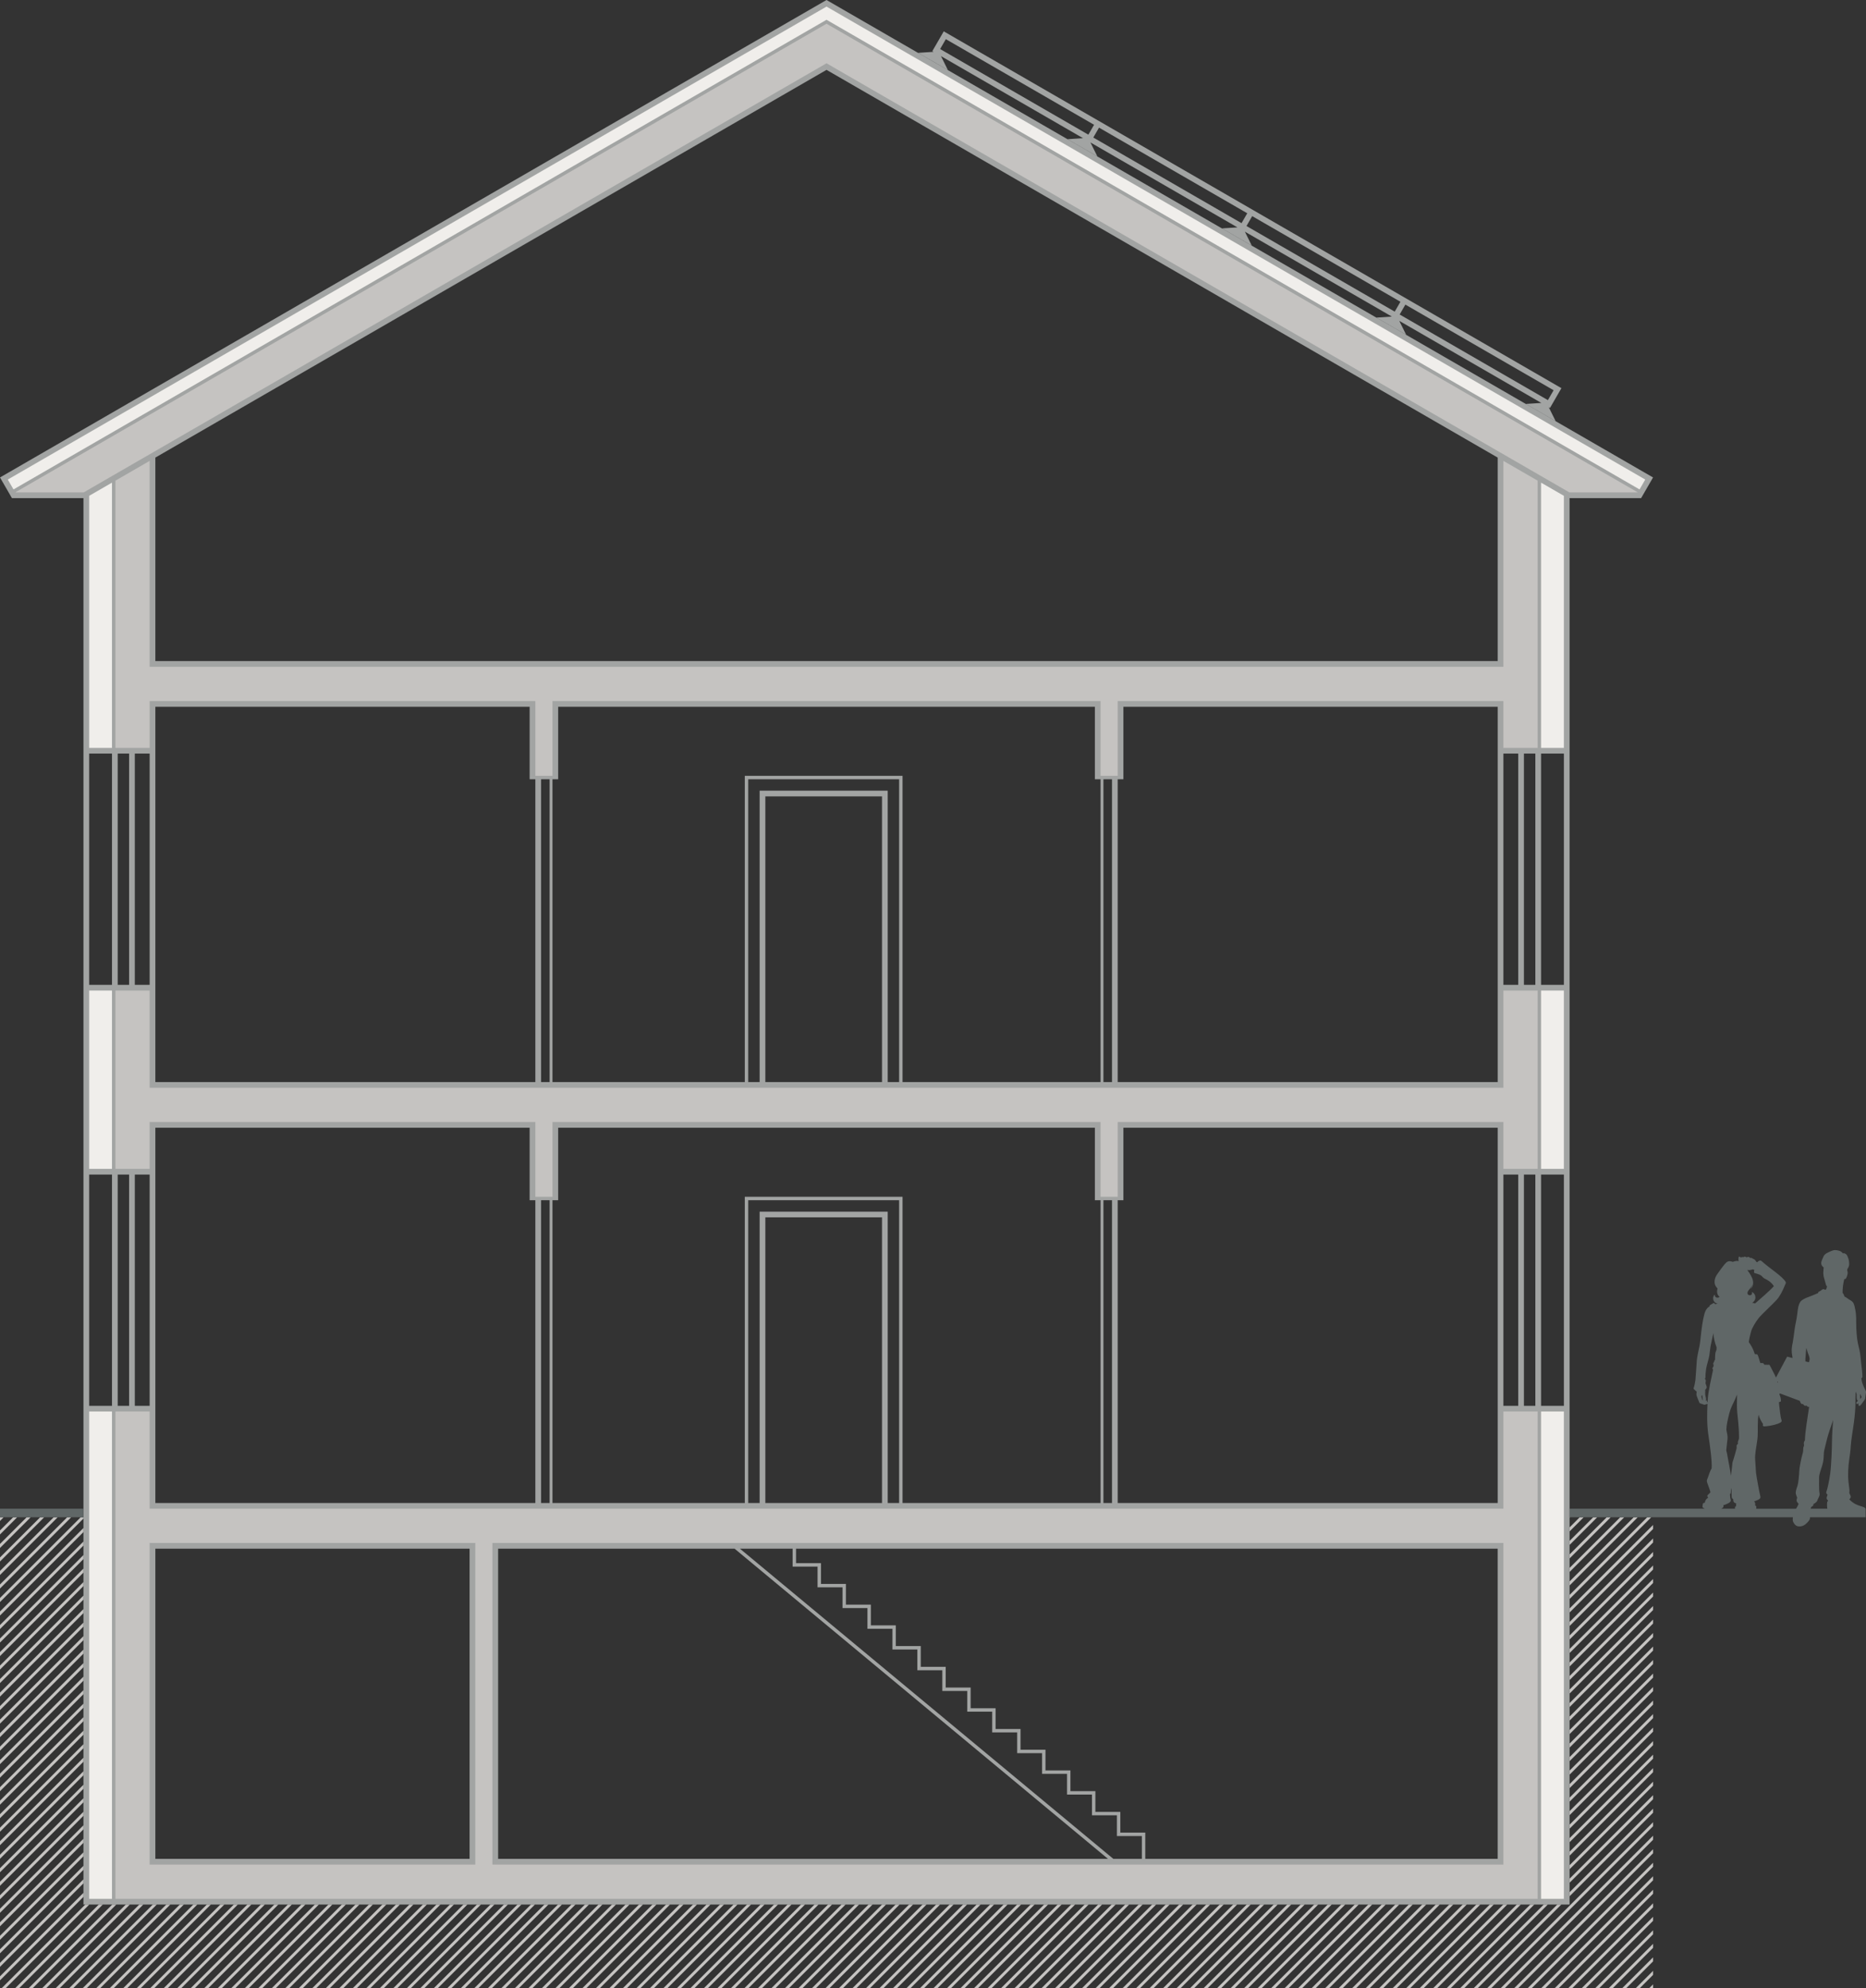
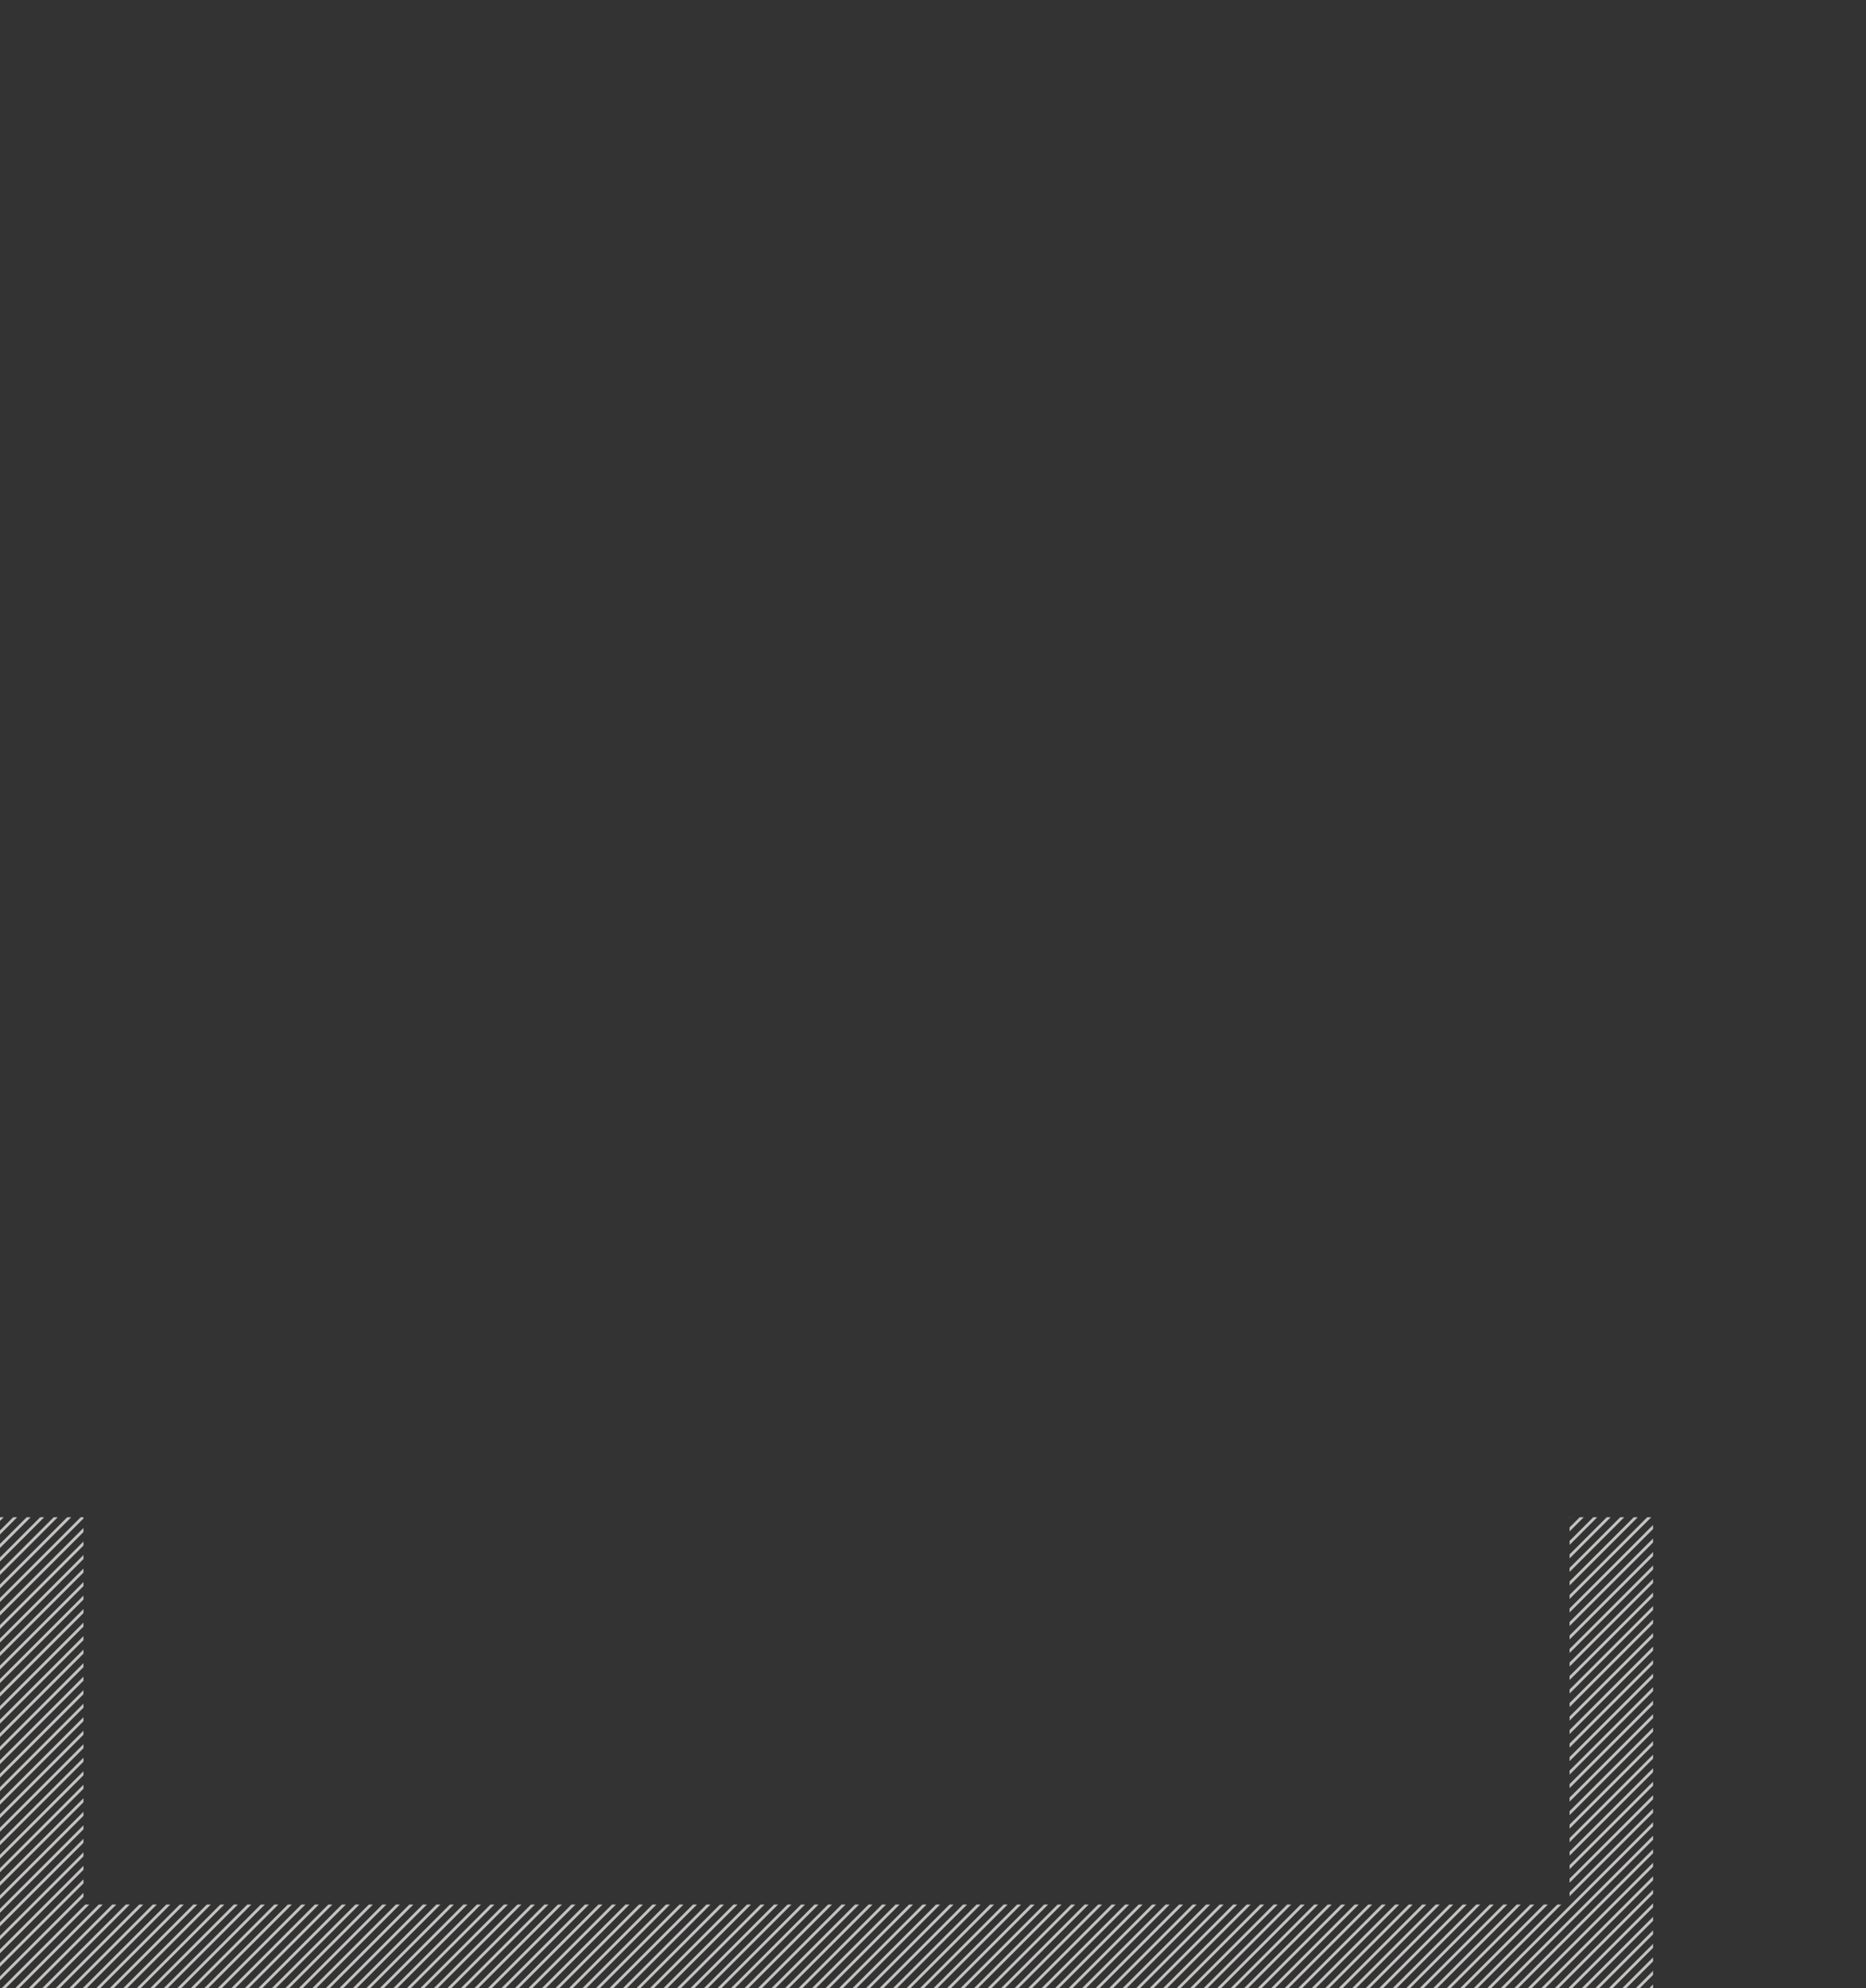
<svg xmlns="http://www.w3.org/2000/svg" version="1.1" id="Ebene_1" width="463.526" height="493.575" viewBox="0 0 463.526 493.575" overflow="visible" enable-background="new 0 0 463.526 493.575" xml:space="preserve">
  <rect x="0" y="0" width="463.526" height="493.575" fill="#333333" stroke="none" />
  <g>
-     <path fill-rule="evenodd" clip-rule="evenodd" fill="transparent" d="M0,0c154.509,0,309.018,0,463.526,0v493.575   c-154.509,0-309.018,0-463.526,0V0L0,0z" />
    <path fill-rule="evenodd" clip-rule="evenodd" fill="#C5C3C1" d="M410.628,492.661l-0.914,0.914h0.914V492.661L410.628,492.661z    M410.628,489.306l-4.27,4.27h1.003l3.267-3.268V489.306L410.628,489.306z M410.628,485.952l-7.624,7.623h1.003l6.621-6.621   V485.952L410.628,485.952z M410.628,482.597l-10.979,10.979h1.002l9.977-9.977V482.597L410.628,482.597z M410.628,479.243   l-14.333,14.332h1.002l13.331-13.33V479.243L410.628,479.243z M410.628,475.888l-17.688,17.688h1.002l16.686-16.686V475.888   L410.628,475.888z M410.628,472.532l-21.042,21.043h1.002l20.04-20.039V472.532L410.628,472.532z M410.628,469.179l-24.397,24.396   h1.003l23.395-23.395V469.179L410.628,469.179z M410.628,465.823l-27.752,27.752h1.002l26.75-26.75V465.823L410.628,465.823z    M410.628,462.47l-31.106,31.105h1.002l30.104-30.104V462.47L410.628,462.47z M410.628,459.114l-34.461,34.461h1.002l33.459-33.459   V459.114L410.628,459.114z M410.628,455.759l-37.815,37.816h1.002l36.813-36.813V455.759L410.628,455.759z M410.628,452.405   l-41.171,41.17h1.003l40.168-40.168V452.405L410.628,452.405z M410.628,449.05l-20.733,20.734v1.002l20.733-20.734V449.05   L410.628,449.05z M386.837,472.843l-20.734,20.732h1.002l20.734-20.732H386.837L386.837,472.843z M410.628,445.696l-20.733,20.732   v1.002l20.733-20.732V445.696L410.628,445.696z M383.481,472.843l-20.733,20.732h1.003l20.733-20.732H383.481L383.481,472.843z    M410.628,442.341l-20.733,20.734v1.002l20.733-20.734V442.341L410.628,442.341z M380.127,472.843l-20.733,20.732h1.003   l20.733-20.732H380.127L380.127,472.843z M410.628,438.987l-20.733,20.732v1.002l20.733-20.734V438.987L410.628,438.987z    M376.772,472.843l-20.733,20.732h1.002l20.733-20.732H376.772L376.772,472.843z M410.628,435.632l-20.733,20.732v1.004   l20.733-20.734V435.632L410.628,435.632z M373.418,472.843l-20.733,20.732h1.002l20.733-20.732H373.418L373.418,472.843z    M410.628,432.276l-20.733,20.734v1.002l20.733-20.732V432.276L410.628,432.276z M370.063,472.843l-20.733,20.732h1.002   l20.733-20.732H370.063L370.063,472.843z M410.628,428.923l-20.733,20.732v1.004l20.733-20.734V428.923L410.628,428.923z    M366.709,472.843l-20.733,20.732h1.002l20.733-20.732H366.709L366.709,472.843z M410.628,425.567l-20.733,20.734v1.002   l20.733-20.732V425.567L410.628,425.567z M363.354,472.843l-20.733,20.732h1.003l20.733-20.732H363.354L363.354,472.843z    M410.628,422.214l-20.733,20.732v1.002l20.733-20.732V422.214L410.628,422.214z M359.999,472.843l-20.733,20.732h1.002   l20.733-20.732H359.999L359.999,472.843z M410.628,418.858l-20.733,20.734v1.002l20.733-20.734V418.858L410.628,418.858z    M356.645,472.843l-20.733,20.732h1.002l20.733-20.732H356.645L356.645,472.843z M410.628,415.505l-20.733,20.732v1.002   l20.733-20.732V415.505L410.628,415.505z M353.29,472.843l-20.733,20.732h1.002l20.733-20.732H353.29L353.29,472.843z    M410.628,412.149l-20.733,20.732v1.004l20.733-20.734V412.149L410.628,412.149z M349.936,472.843l-20.733,20.732h1.002   l20.733-20.732H349.936L349.936,472.843z M410.628,408.794l-20.733,20.734v1.002l20.733-20.734V408.794L410.628,408.794z    M346.58,472.843l-20.733,20.732h1.003l20.733-20.732H346.58L346.58,472.843z M410.628,405.44l-20.733,20.732v1.002l20.733-20.732   V405.44L410.628,405.44z M343.226,472.843l-20.733,20.732h1.002l20.734-20.732H343.226L343.226,472.843z M410.628,402.085   l-20.733,20.734v1.002l20.733-20.734V402.085L410.628,402.085z M339.871,472.843l-20.733,20.732h1.002l20.734-20.732H339.871   L339.871,472.843z M410.628,398.731l-20.733,20.732v1.002l20.733-20.732V398.731L410.628,398.731z M336.517,472.843l-20.733,20.732   h1.003l20.733-20.732H336.517L336.517,472.843z M410.628,395.376l-20.733,20.732v1.004l20.733-20.734V395.376L410.628,395.376z    M333.162,472.843l-20.733,20.732h1.002l20.733-20.732H333.162L333.162,472.843z M410.628,392.022l-20.733,20.732v1.002   l20.733-20.734V392.022L410.628,392.022z M329.808,472.843l-20.733,20.732h1.002l20.733-20.732H329.808L329.808,472.843z    M410.628,388.667l-20.733,20.732v1.004l20.733-20.734V388.667L410.628,388.667z M326.453,472.843l-20.733,20.732h1.002   l20.733-20.732H326.453L326.453,472.843z M410.628,385.312l-20.733,20.734v1.002l20.733-20.732V385.312L410.628,385.312z    M323.098,472.843l-20.733,20.732h1.003l20.733-20.732H323.098L323.098,472.843z M410.628,381.958l-20.733,20.732v1.004   l20.733-20.734V381.958L410.628,381.958z M319.743,472.843l-20.733,20.732h1.003l20.733-20.732H319.743L319.743,472.843z    M410.628,378.603l-20.733,20.734v1.002l20.733-20.734V378.603L410.628,378.603z M316.389,472.843l-20.733,20.732h1.002   l20.733-20.732H316.389L316.389,472.843z M409.18,376.696l-19.285,19.285v1.002l20.288-20.287H409.18L409.18,376.696z    M313.034,472.843l-20.733,20.732h1.002l20.733-20.732H313.034L313.034,472.843z M405.825,376.696l-15.931,15.93v1.004   l16.934-16.934H405.825L405.825,376.696z M309.68,472.843l-20.733,20.732h1.002l20.733-20.732H309.68L309.68,472.843z    M402.471,376.696l-12.576,12.576v1.002l13.579-13.578H402.471L402.471,376.696z M306.325,472.843l-20.733,20.732h1.002   l20.733-20.732H306.325L306.325,472.843z M399.116,376.696l-9.222,9.221v1.002l10.224-10.223H399.116L399.116,376.696z    M302.97,472.843l-20.733,20.732h1.003l20.733-20.732H302.97L302.97,472.843z M395.762,376.696l-5.867,5.867v1.002l6.869-6.869   H395.762L395.762,376.696z M299.615,472.843l-20.733,20.732h1.002l20.733-20.732H299.615L299.615,472.843z M392.407,376.696   l-2.513,2.512v1.002l3.515-3.514H392.407L392.407,376.696z M296.261,472.843l-20.733,20.732h1.003l20.732-20.732H296.261   L296.261,472.843z M292.906,472.843l-20.733,20.732h1.002l20.734-20.732H292.906L292.906,472.843z M389.895,376.856l0.16-0.16   h-0.16V376.856L389.895,376.856z M289.552,472.843l-20.734,20.732h1.003l20.733-20.732H289.552L289.552,472.843z M286.196,472.843   l-20.733,20.732h1.003l20.733-20.732H286.196L286.196,472.843z M282.842,472.843l-20.733,20.732h1.003l20.733-20.732H282.842   L282.842,472.843z M279.487,472.843l-20.733,20.732h1.003l20.733-20.732H279.487L279.487,472.843z M276.133,472.843l-20.733,20.732   h1.002l20.734-20.732H276.133L276.133,472.843z M272.778,472.843l-20.733,20.732h1.002l20.733-20.732H272.778L272.778,472.843z    M269.424,472.843l-20.733,20.732h1.002l20.733-20.732H269.424L269.424,472.843z M266.069,472.843l-20.733,20.732h1.002   l20.733-20.732H266.069L266.069,472.843z M262.714,472.843l-20.733,20.732h1.003l20.733-20.732H262.714L262.714,472.843z    M259.359,472.843l-20.733,20.732h1.002l20.733-20.732H259.359L259.359,472.843z M256.005,472.843l-20.733,20.732h1.002   l20.733-20.732H256.005L256.005,472.843z M252.65,472.843l-20.733,20.732h1.002l20.733-20.732H252.65L252.65,472.843z    M249.296,472.843l-20.733,20.732h1.002l20.733-20.732H249.296L249.296,472.843z M245.94,472.843l-20.733,20.732h1.002   l20.733-20.732H245.94L245.94,472.843z M242.586,472.843l-20.733,20.732h1.002l20.734-20.732H242.586L242.586,472.843z    M239.231,472.843l-20.733,20.732h1.002l20.734-20.732H239.231L239.231,472.843z M235.877,472.843l-20.733,20.732h1.002   l20.733-20.732H235.877L235.877,472.843z M232.522,472.843l-20.733,20.732h1.002l20.733-20.732H232.522L232.522,472.843z    M229.167,472.843l-20.733,20.732h1.002l20.733-20.732H229.167L229.167,472.843z M225.813,472.843l-20.733,20.732h1.002   l20.734-20.732H225.813L225.813,472.843z M222.458,472.843l-20.733,20.732h1.002l20.734-20.732H222.458L222.458,472.843z    M219.104,472.843l-20.734,20.732h1.002l20.733-20.732H219.104L219.104,472.843z M215.749,472.843l-20.733,20.732h1.002   l20.734-20.732H215.749L215.749,472.843z M212.395,472.843l-20.733,20.732h1.002l20.734-20.732H212.395L212.395,472.843z    M209.04,472.843l-20.733,20.732h1.002l20.734-20.732H209.04L209.04,472.843z M205.686,472.843l-20.733,20.732h1.002l20.734-20.732   H205.686L205.686,472.843z M202.331,472.843l-20.734,20.732h1.002l20.733-20.732H202.331L202.331,472.843z M198.976,472.843   l-20.734,20.732h1.002l20.733-20.732H198.976L198.976,472.843z M195.621,472.843l-20.733,20.732h1.002l20.733-20.732H195.621   L195.621,472.843z M192.267,472.843l-20.733,20.732h1.002l20.733-20.732H192.267L192.267,472.843z M188.912,472.843l-20.733,20.732   h1.002l20.734-20.732H188.912L188.912,472.843z M185.557,472.843l-20.733,20.732h1.002l20.733-20.732H185.557L185.557,472.843z    M182.203,472.843l-20.733,20.732h1.002l20.733-20.732H182.203L182.203,472.843z M178.848,472.843l-20.733,20.732h1.002   l20.733-20.732H178.848L178.848,472.843z M175.493,472.843l-20.733,20.732h1.002l20.733-20.732H175.493L175.493,472.843z    M172.139,472.843l-20.733,20.732h1.002l20.733-20.732H172.139L172.139,472.843z M168.784,472.843l-20.733,20.732h1.002   l20.733-20.732H168.784L168.784,472.843z M165.43,472.843l-20.733,20.732h1.002l20.733-20.732H165.43L165.43,472.843z    M162.075,472.843l-20.733,20.732h1.002l20.733-20.732H162.075L162.075,472.843z M158.72,472.843l-20.733,20.732h1.002   l20.733-20.732H158.72L158.72,472.843z M155.365,472.843l-20.733,20.732h1.002l20.733-20.732H155.365L155.365,472.843z    M152.011,472.843l-20.733,20.732h1.002l20.733-20.732H152.011L152.011,472.843z M148.656,472.843l-20.733,20.732h1.002   l20.733-20.732H148.656L148.656,472.843z M145.301,472.843l-20.733,20.732h1.002l20.733-20.732H145.301L145.301,472.843z    M141.947,472.843l-20.733,20.732h1.002l20.733-20.732H141.947L141.947,472.843z M138.592,472.843l-20.733,20.732h1.002   l20.733-20.732H138.592L138.592,472.843z M135.237,472.843l-20.733,20.732h1.002l20.733-20.732H135.237L135.237,472.843z    M131.883,472.843l-20.733,20.732h1.002l20.733-20.732H131.883L131.883,472.843z M128.528,472.843l-20.734,20.732h1.002   l20.733-20.732H128.528L128.528,472.843z M125.174,472.843l-20.734,20.732h1.002l20.733-20.732H125.174L125.174,472.843z    M121.819,472.843l-20.733,20.732h1.002l20.733-20.732H121.819L121.819,472.843z M118.464,472.843l-20.733,20.732h1.002   l20.733-20.732H118.464L118.464,472.843z M115.109,472.843l-20.733,20.732h1.002l20.733-20.732H115.109L115.109,472.843z    M111.755,472.843l-20.733,20.732h1.002l20.733-20.732H111.755L111.755,472.843z M108.4,472.843l-20.733,20.732h1.002   l20.734-20.732H108.4L108.4,472.843z M105.046,472.843l-20.733,20.732h1.002l20.734-20.732H105.046L105.046,472.843z    M101.691,472.843l-20.733,20.732h1.002l20.734-20.732H101.691L101.691,472.843z M98.336,472.843l-20.733,20.732h1.002   l20.733-20.732H98.336L98.336,472.843z M94.982,472.843l-20.733,20.732h1.002l20.733-20.732H94.982L94.982,472.843z    M91.627,472.843l-20.733,20.732h1.002l20.733-20.732H91.627L91.627,472.843z M88.272,472.843l-20.733,20.732h1.002l20.733-20.732   H88.272L88.272,472.843z M84.917,472.843l-20.733,20.732h1.002l20.734-20.732H84.917L84.917,472.843z M81.563,472.843   L60.83,493.575h1.002l20.733-20.732H81.563L81.563,472.843z M78.208,472.843l-20.733,20.732h1.002l20.733-20.732H78.208   L78.208,472.843z M74.854,472.843l-20.733,20.732h1.002l20.733-20.732H74.854L74.854,472.843z M71.499,472.843l-20.733,20.732   h1.002l20.733-20.732H71.499L71.499,472.843z M68.145,472.843l-20.733,20.732h1.002l20.733-20.732H68.145L68.145,472.843z    M64.79,472.843l-20.733,20.732h1.002l20.733-20.732H64.79L64.79,472.843z M61.436,472.843l-20.733,20.732h1.002l20.733-20.732   H61.436L61.436,472.843z M58.081,472.843l-20.734,20.732h1.002l20.733-20.732H58.081L58.081,472.843z M54.726,472.843   l-20.734,20.732h1.002l20.733-20.732H54.726L54.726,472.843z M51.371,472.843l-20.733,20.732h1.002l20.733-20.732H51.371   L51.371,472.843z M48.017,472.843l-20.733,20.732h1.002l20.733-20.732H48.017L48.017,472.843z M44.662,472.843l-20.733,20.732   h1.002l20.734-20.732H44.662L44.662,472.843z M41.307,472.843l-20.733,20.732h1.002l20.733-20.732H41.307L41.307,472.843z    M37.953,472.843l-20.733,20.732h1.002l20.733-20.732H37.953L37.953,472.843z M34.598,472.843l-20.734,20.732h1.002L35.6,472.843   H34.598L34.598,472.843z M31.244,472.843L10.51,493.575h1.002l20.733-20.732H31.244L31.244,472.843z M27.889,472.843L7.155,493.575   h1.002l20.734-20.732H27.889L27.889,472.843z M24.534,472.843L3.801,493.575h1.002l20.733-20.732H24.534L24.534,472.843z    M21.18,472.843L0.446,493.575h1.002l20.733-20.732H21.18L21.18,472.843z M20.733,469.933L0,490.667v1.002l20.733-20.734V469.933   L20.733,469.933z M20.733,466.579L0,487.312v1.002l20.733-20.732V466.579L20.733,466.579z M20.733,463.224L0,483.958v1.002   l20.733-20.734V463.224L20.733,463.224z M20.733,459.87L0,480.603v1.002l20.733-20.732V459.87L20.733,459.87z M20.733,456.515   L0,477.247v1.004l20.733-20.734V456.515L20.733,456.515z M20.733,453.161L0,473.894v1.002l20.733-20.732V453.161L20.733,453.161z    M20.733,449.806L0,470.538v1.002l20.733-20.732V449.806L20.733,449.806z M20.733,446.45L0,467.185v1.002l20.733-20.734V446.45   L20.733,446.45z M20.733,443.097L0,463.829v1.002l20.733-20.732V443.097L20.733,443.097z M20.733,439.741L0,460.476v1.002   l20.733-20.734V439.741L20.733,439.741z M20.733,436.386L0,457.12v1.002l20.733-20.734V436.386L20.733,436.386z M20.733,433.032   L0,453.765v1.002l20.733-20.732V433.032L20.733,433.032z M20.733,429.677L0,450.411v1.002l20.733-20.734V429.677L20.733,429.677z    M20.733,426.323L0,447.056v1.002l20.733-20.732V426.323L20.733,426.323z M20.733,422.968L0,443.702v1.002l20.733-20.734V422.968   L20.733,422.968z M20.733,419.614L0,440.347v1.002l20.733-20.732V419.614L20.733,419.614z M20.733,416.259L0,436.993v1.002   l20.733-20.734V416.259L20.733,416.259z M20.733,412.905L0,433.638v1.002l20.733-20.732V412.905L20.733,412.905z M20.733,409.55   L0,430.282v1.004l20.733-20.734V409.55L20.733,409.55z M20.733,406.194L0,426.929v1.002l20.733-20.734V406.194L20.733,406.194z    M20.733,402.841L0,423.573v1.002l20.733-20.732V402.841L20.733,402.841z M20.733,399.485L0,420.22v1.002l20.733-20.734V399.485   L20.733,399.485z M20.733,396.132L0,416.864v1.002l20.733-20.732V396.132L20.733,396.132z M20.733,392.776L0,413.509v1.002   l20.733-20.732V392.776L20.733,392.776z M20.733,389.421L0,410.155v1.002l20.733-20.732V389.421L20.733,389.421z M20.733,386.067   L0,406.8v1.002l20.733-20.732V386.067L20.733,386.067z M20.733,382.712L0,403.446v1.002l20.733-20.734V382.712L20.733,382.712z    M20.733,379.358L0,400.091v1.002l20.733-20.732V379.358L20.733,379.358z M20.041,376.696L0,396.737v1.002l20.733-20.734v-0.309   H20.041L20.041,376.696z M16.686,376.696L0,393.382v1.002l17.688-17.688H16.686L16.686,376.696z M13.332,376.696L0,390.026v1.004   l14.333-14.334H13.332L13.332,376.696z M9.977,376.696L0,386.673v1.002l10.979-10.979H9.977L9.977,376.696z M6.622,376.696   L0,383.317v1.002l7.624-7.623H6.622L6.622,376.696z M3.267,376.696L0,379.964v1.002l4.27-4.27H3.267L3.267,376.696z M0,377.61   l0.915-0.914H0V377.61L0,377.61z" />
-     <path fill-rule="evenodd" clip-rule="evenodd" fill="#A2A4A3" d="M383.375,472.843H20.733v-122.4v-1.418V291.61v-1.418v-20.135   v-1.416v-22.712v-1.417v-57.415v-1.417v-62.015H2.96L0,118.538L205.313,0l205.314,118.538l-2.96,5.127h-17.773v62.015v1.417v57.415   v1.417v22.712v1.416v20.135v1.418v57.414v1.418v122.4H383.375L383.375,472.843z M38.591,268.642h94.394v-75.173h-1.417v-18.003   c-12.085,0-25.316,0-92.977,0v10.215v1.417v57.415v1.417V268.642L38.591,268.642z M134.402,268.642h2.126v-75.173h-2.126V268.642   L134.402,268.642z M137.237,268.642h47.775v-76.023h39.186v76.023h49.192v-75.173h-1.417v-18.002l-133.319,0v18.003h-1.417V268.642   L137.237,268.642z M185.862,268.642h2.835v-72.338h31.816v72.338h2.834v-75.173h-37.485V268.642L185.862,268.642z M190.114,268.642   h28.981V197.72h-28.981V268.642L190.114,268.642z M274.1,268.642h2.126v-75.173H274.1V268.642L274.1,268.642z M277.643,268.642   h94.394v-22.712v-1.417v-57.415v-1.417v-10.214H279.06v18.002h-1.417V268.642L277.643,268.642z M382.808,187.097v57.415h5.67   v-57.415H382.808L382.808,187.097z M377.139,244.512v-57.415h-3.685v57.415H377.139L377.139,244.512z M33.489,187.097v57.415h3.685   v-57.415H33.489L33.489,187.097z M27.82,244.512v-57.415H22.15v57.415H27.82L27.82,244.512z M347.59,79.663l35.289,20.374   l-3.825,0.247l7.365,4.252l-1.699-3.436l0.308,0.178l2.835-4.91L234.433,7.785l-2.835,4.91l0.307,0.177l-3.825,0.247l7.365,4.252   l-1.699-3.436l35.289,20.374l-3.825,0.247l7.365,4.252l-1.699-3.436l36.517,21.083l-3.825,0.247l7.365,4.252l-1.699-3.436   L345.749,78.6l-3.825,0.247l7.365,4.252L347.59,79.663L347.59,79.663z M270.356,33.436l1.418-2.455l-36.823-21.26l-1.418,2.455   L270.356,33.436L270.356,33.436z M308.407,55.404l1.417-2.455l-36.822-21.26l-1.418,2.455L308.407,55.404L308.407,55.404z    M346.458,77.373l1.417-2.455l-36.823-21.26l-1.417,2.455L346.458,77.373L346.458,77.373z M384.508,99.341l1.418-2.455   l-36.823-21.26l-1.417,2.455L384.508,99.341L384.508,99.341z M38.591,113.605v50.522l333.445,0v-50.523L205.314,17.347   L38.591,113.605L38.591,113.605z M378.556,187.097h2.835v57.414h-2.835V187.097L378.556,187.097z M29.237,187.097h2.835v57.414   h-2.835V187.097L29.237,187.097z M185.012,373.153v-76.021h39.186v76.021h147.838v-22.711v-1.418V291.61v-1.418v-10.213H279.06   v18.002h-1.417v75.172h-4.252v-75.172h-1.417v-18.002H138.654v18.002h-1.417v75.172H185.012L185.012,373.153z M188.697,300.817   v72.336h31.816v-72.336H188.697L188.697,300.817z M185.862,297.981v75.172h37.485v-75.172H185.862L185.862,297.981z    M190.114,302.233v70.92h28.981v-70.92H190.114L190.114,302.233z M132.985,297.981v75.172H38.591v-22.711v-1.418V291.61v-1.418   v-10.213c67.661,0,80.892,0,92.977,0v18.002H132.985L132.985,297.981z M382.808,291.61v57.414h5.67V291.61H382.808L382.808,291.61z    M377.139,349.024V291.61h-3.685v57.414H377.139L377.139,349.024z M33.489,291.61v57.414h3.685V291.61H33.489L33.489,291.61z    M27.82,349.024V291.61H22.15v57.414H27.82L27.82,349.024z M197.739,384.491v3.602h6.197v5.146h6.197v5.145h6.197v5.146h6.197   v5.145h6.197v5.145h6.197v5.146h6.197v5.145h6.197v5.146h6.197v5.145h6.197v5.146h6.197v5.145h6.197v5.146h6.197v5.145h6.197v6.52   h87.536v-77.012H197.739L197.739,384.491z M275.232,461.503l-92.756-77.012h-58.739v77.012H275.232L275.232,461.503z    M116.651,461.503v-77.012h-78.06v77.012H116.651L116.651,461.503z M196.889,384.491v4.453h6.197v5.145h6.197v5.145h6.197v5.146   h6.197v5.145h6.197v5.146h6.198v5.145h6.196v5.146h6.198v5.145h6.196v5.146h6.198v5.145h6.196v5.146h6.197v5.145h6.197v5.146h6.197   v5.668h-7.086l-92.756-77.012H196.889L196.889,384.491z M378.556,291.61h2.835v57.414h-2.835V291.61L378.556,291.61z    M29.237,291.61h2.835v57.414h-2.835V291.61L29.237,291.61z M134.402,373.153h2.126v-75.172h-2.126V373.153L134.402,373.153z    M274.1,373.153h2.126v-75.172H274.1V373.153L274.1,373.153z" />
-     <path fill-rule="evenodd" clip-rule="evenodd" fill="#C5C3C1" d="M37.174,114.423v51.122h336.28v-51.122l8.504,4.91v66.348h-8.504   v-11.632h-95.812v18.569h-4.252v-18.569l-136.154,0v18.57h-4.252v-18.57c-17.125,0-20.427,0-95.811,0v11.632H28.67v-66.348   L37.174,114.423L37.174,114.423z M37.174,268.642v1.416h336.28v-1.416v-22.712h8.504c0,14.753,0,29.509,0,44.263h-8.504v-11.631   h-95.812v18.57h-4.252v-18.57H137.237v18.57h-4.252v-18.57c-17.125,0-20.427,0-95.811,0v11.631H28.67c0-14.754,0-29.51,0-44.263   h8.504V268.642L37.174,268.642z M406.85,122.248L205.314,5.891L3.779,122.248h17.008L205.314,15.71l184.528,106.537H406.85   L406.85,122.248z M381.958,350.442v120.982h-8.504H37.174l0,0H28.67V350.442h8.504v24.127c164.605,0,216.566,0,336.28,0v-24.127   H381.958L381.958,350.442z M122.32,383.073v79.848h251.134v-79.848H122.32L122.32,383.073z M118.068,462.921v-79.848H37.174v79.848   H118.068L118.068,462.921z" />
-     <path fill-rule="evenodd" clip-rule="evenodd" fill="#F0EEEB" d="M27.82,119.824v65.856H22.15v-62.583L27.82,119.824L27.82,119.824   z M27.82,290.192H22.15c0-14.754,0-29.51,0-44.263h5.669C27.82,260.683,27.82,275.438,27.82,290.192L27.82,290.192z M1.936,119.056   L205.313,1.636v0l203.379,117.421l-1.418,2.455L205.314,4.909L3.354,121.511L1.936,119.056L1.936,119.056z M388.478,123.097v62.583   h-5.67v-65.856L388.478,123.097L388.478,123.097z M388.478,245.929c0,14.753,0,29.509,0,44.263h-5.67c0-14.754,0-29.51,0-44.263   H388.478L388.478,245.929z M27.82,350.442v120.982H22.15V350.442H27.82L27.82,350.442z M388.478,350.442v120.982h-5.67V350.442   H388.478L388.478,350.442z" />
-     <path fill-rule="evenodd" clip-rule="evenodd" fill="#606767" d="M0,376.696h20.733v-2.127H0V376.696L0,376.696z M443.584,318.638   c-0.041,0.092-0.145,0.316-0.18,0.402c-0.622,1.498-1.197,2.686-2.047,3.646c-0.851,0.959-3.701,3.59-4.441,4.494   c-0.74,0.906-1.699,2.496-1.946,3.4c-0.195,0.713-0.492,1.939-0.555,2.627c0.604,0.877,1.05,1.57,1.499,3.01   c0.111,0,0.198,0,0.303,0c0.154,0,0.329,0,0.425,0.23c0.084,0.201,0.415,1.145,0.627,1.959c0.104,0.01,0.193,0.004,0.293-0.006   c0.146-0.012,0.583-0.066,0.688,0.426c0.317-0.02,0.77,0.027,0.913,0.021c0.168-0.008,0.321-0.076,0.418,0.049   c0.098,0.125,0.599,1.168,0.927,1.785c0.174,0.326,0.439,0.809,0.653,1.32l2.771-5.186l1.353,0.35   c-0.077-0.445-0.144-0.871-0.185-1.236c-0.122-1.08,0.087-1.898,0.227-2.629c0.139-0.732,0.436-2.961,0.505-3.553   c0.07-0.592,0.453-2.092,0.627-3.605c0.175-1.516,0.284-2.18,0.749-2.943c0.244-0.4,1.185-0.889,1.776-1.098   c0.574-0.203,1.864-0.715,2.625-1.063c0.05-0.338,0.226-0.363,0.341-0.408c0.131-0.053,0.208-0.105,0.613-0.42   c0.327-0.252,0.561-0.156,0.907,0.035c0.216-0.178,0.34-0.559,0.358-0.928c-0.188-0.096-0.215-0.27-0.259-0.412   c-0.066-0.209-0.314-1.137-0.458-1.607s-0.196-0.967-0.196-1.254c0-0.264,0.077-0.996,0.09-1.398   c-0.558-0.367-0.636-0.891-0.599-1.209c0.04-0.35,0.405-1.143,0.562-1.48c0.146-0.316,0.274-0.471,0.535-0.666   c0.262-0.197,1.021-0.576,1.726-0.824c0.706-0.248,1.41-0.012,1.762,0.105c0.329,0.109,0.578,0.332,0.802,0.584   c0.184-0.033,0.335-0.035,0.466,0.029c0.183,0.092,0.366,0.195,0.522,0.43c0.165,0.248,0.51,1.111,0.535,1.635   c0.027,0.535,0.131,0.992-0.326,1.672c-0.064,0.096-0.127,0.285-0.149,0.455c0.035,0.049,0.062,0.105,0.074,0.176   c0.032,0.189,0.119,0.471-0.021,0.967c-0.132,0.469-0.324,1.189-0.761,1.025c-0.294,1.176-0.433,2.258-0.426,3.486   c0.072,0.004,0.143,0.049,0.194,0.182c0.063,0.166,0.166,0.426,0.297,0.695c0.225,0.094,0.434,0.215,0.644,0.385   c0.278,0.227,0.575,0.365,0.87,0.557c0.296,0.191,0.721,0.383,0.976,1.48c0.349,1.498,0.401,2.16,0.401,3.988   c0,1.83,0.156,4.006,0.435,5.227c0.278,1.219,0.558,2.158,0.662,3.518c0.104,1.357,0.383,3.17,0.418,3.9   c0.025,0.523,0.038,0.613,0.038,0.766c0,0.131-0.001,0.297-0.265,0.443c0.031,0.346,0.106,0.777,0.218,1.152   c0.122,0.408,0.496,1.279,0.714,1.662s0.244,0.559,0.2,0.811c-0.043,0.252-0.104,0.73-0.139,0.957   c-0.035,0.227-0.026,0.523-0.148,0.715s-0.749,1.033-0.889,1.219c-0.229,0.305-0.421,0.418-0.552,0.34   c-0.107-0.064-0.228-0.285-0.033-0.639c-0.294,0.189-0.499,0.229-0.59,0.117c-0.093-0.111-0.12-0.404,0.396-0.719   c-0.151-0.061-0.281-0.262-0.322-0.469c-0.059-0.293-0.034-0.879-0.034-1.047c0-0.166-0.05-0.332-0.108-0.424   c-0.037-0.059-0.096-0.186-0.148-0.34c-0.044,1.125-0.044,2.426-0.044,3.084c0,0.766-0.104,2.613-0.383,4.633   c-0.279,2.021-0.697,4.389-0.767,5.713s-0.244,2.402-0.418,3.656c-0.174,1.256-0.381,3.449-0.137,5.436   c0.226,1.836,0.3,2.182,0.172,2.582c0.106,0.262,0.229,0.559,0.313,0.727c0.13,0.262,0.077,0.613-0.303,0.887   c0.345,0.428,1.021,0.924,1.443,1.15c0.568,0.307,1.408,0.559,1.764,0.668c0.442,0.139,0.725,0.283,0.851,0.525v2.127h-13.828   c0.031,0.361-0.015,0.631-0.541,1.188c-0.731,0.77-1.216,1.084-2.144,1.084s-1.254-0.746-1.476-1.111   c-0.146-0.24-0.129-0.73-0.092-1.16h-55.458v-2.127h33.609c-0.214-0.088-0.35-0.166-0.404-0.199   c-0.135-0.078-0.201-0.191-0.192-0.328c0.01-0.137,0.055-0.494,0.073-0.621c0.019-0.129,0.082-0.221,0.165-0.248   c0.072-0.023,0.152-0.049,0.341-0.104c0.078-0.564,0.351-0.943,0.826-1.227c-0.331-0.412-0.183-0.641,0.04-0.813   c0.17-0.131,0.386-0.35,0.538-0.549c-0.179-0.715-0.663-1.938-0.805-2.344c-0.191-0.547-0.055-0.74,0.055-1.014   c0.11-0.273,0.247-0.631,0.466-1.316c0.15-0.467,0.376-0.92,0.583-1.266c0.111-1.859-0.386-5.357-0.829-8.365   c-0.392-2.656-0.313-5.635-0.204-7.639c-0.106,0.027-0.28,0.07-0.554,0.18c-0.236,0.096-0.307,0.025-0.476-0.037   c-0.169-0.064-0.506-0.17-0.744-0.248s-0.27-0.215-0.334-0.404c-0.064-0.191-0.246-0.621-0.441-1.107   c-0.194-0.488-0.244-0.701-0.179-1.127c0.013-0.082,0.025-0.188,0.037-0.311c-0.247-0.166-0.464-0.379-0.689-0.604   c-0.1-0.096-0.099-0.162-0.058-0.275c0.202-0.582,0.369-1.441,0.435-1.961c0.082-0.658,0.273-4.113,0.355-5.018   c0.067-0.736,0.521-2.822,0.658-3.48c0.138-0.658,0.274-1.975,0.384-2.988c0.11-1.016,0.411-3.428,0.822-4.908   c0.353-1.266,0.885-1.67,1.323-1.932c-0.051-0.109-0.012-0.242,0.094-0.305l0.813-0.477c0.113-0.066,0.259-0.027,0.324,0.084   l0.104,0.176c0.194-0.039,0.426-0.072,0.655-0.119c-0.643-0.109-1.132-0.666-1.132-1.338c0-0.307,0.102-0.59,0.272-0.816   c0.052-0.078,0.164-0.141,0.151-0.008c-0.033,0.369,0.272,0.691,0.717,0.658c0.193-0.016,0.346-0.082,0.455-0.188   c-0.736-0.682-0.677-1.373-0.506-2.104c-1.339-1.283-0.508-2.883-0.186-3.365c0.307-0.457,1.781-2.576,2.398-3.098   c0.549-0.463,1.131-0.297,1.591-0.129c0.41-0.146,0.937-0.346,1.468-0.174c-0.104-0.305-0.064-0.695-0.048-0.883   c0.021-0.24,0.142-0.26,0.286-0.232c0.123,0.023,0.247,0.139,0.336,0.262c0.042-0.111,0.169-0.143,0.246-0.172   c0.092-0.037,0.239,0.002,0.333,0.07c0.013-0.02,0.023-0.035,0.041-0.061c0.033-0.045,0.067-0.066,0.133-0.08   c0.066-0.012,0.155-0.02,0.213-0.025c0.101-0.01,0.293,0.076,0.447,0.205c0.008-0.012,0.016-0.023,0.026-0.039   c0.032-0.045,0.065-0.064,0.13-0.078c0.065-0.012,0.153-0.02,0.209-0.025c0.117-0.012,0.361,0.109,0.518,0.275   c0.146-0.047,0.291-0.078,0.376,0c0.11,0.1,0.385,0.229,0.494,0.264c0.109,0.037,0.338,0.193,0.466,0.43   c0.089,0.166,0.205,0.281,0.341,0.375c0.32-0.326,0.774-0.639,1.122-0.32c0.444,0.404,1.409,1.215,2.045,1.678   c0.637,0.463,2.527,1.91,3.048,2.451C443.142,317.69,443.776,318.271,443.584,318.638L443.584,318.638z M441.47,342.989   c0.021,0.121,0.035,0.238,0.038,0.352l0.115-0.311L441.47,342.989L441.47,342.989z M442.093,345.927l0.02,0.066   c0.013,0.043-0.011,0.086-0.053,0.1l-0.065,0.02c0.138,0.377,0.345,0.789,0.389,1.424c0.019,0.215,0.037,0.393-0.104,0.461   c-0.105,0.051-0.212,0.08-0.381,0.098c0.022,0.27,0.039,0.523,0.063,0.758c0.056,0.549,0.343,3.111,0.521,3.523   c0.178,0.41,0.101,0.596-0.165,0.768c-0.699,0.451-2.316,0.85-3.673,0.959c-0.281,0.02-0.482,0.059-0.594-0.027   c-0.095-0.072-0.247-0.146-0.096-0.527c-0.267-0.354-0.875-1.361-1.119-2.318c-0.071,0.453-0.117,0.82-0.139,1.064   c-0.055,0.629-0.055,2.439-0.055,3.125s0,1.426-0.191,2.604c-0.192,1.18-0.549,3.289-0.466,4.223   c0.082,0.932,0.164,2.74,0.219,3.371s0.85,5.072,1.042,5.703c0.153,0.504,0.028,0.781-0.551,1.053   c-0.331,0.154-0.633,0.264-0.952,0.354c0.197,0.244,0.249,0.385,0.255,0.557c0.006,0.143,0.003,0.316,0.001,0.477   c0.168,0.072,0.278,0.184,0.278,0.307c0,0.096,0,0.137,0,0.297c0,0.08-0.011,0.146-0.039,0.207h9.911   c0.224-0.35,0.408-0.674,0.636-1.191c-0.156-0.178-0.297-0.365-0.4-0.523c-0.197-0.303-0.063-0.66,0.043-1.049   c-0.146-0.32-0.237-0.646-0.306-0.861c-0.157-0.496,0.104-1.266,0.366-2.023c0.261-0.758,0.418-2.65,0.47-3.773   c0.053-1.123,0.59-3.475,0.772-4.076s0.209-0.914,0.203-1.266c-0.008-0.459,0.108-0.648,0.17-0.799   c0.057-0.139,0.02-0.385-0.017-0.639c-0.043-0.297,0.123-0.541,0.272-0.828c0.045-2.207,0.647-5.445,1.042-8.27   c-0.268,0.045-0.407-0.047-0.515-0.166c-0.04-0.045-0.078-0.092-0.115-0.143c-0.379,0.115-0.552,0.012-0.679-0.129   c-0.063-0.068-0.121-0.146-0.178-0.234c-0.364,0.023-0.505-0.109-0.597-0.266c-0.086-0.148-0.15-0.32-0.213-0.527l-0.048-0.033   L442.093,345.927L442.093,345.927z M430.984,374.569v-0.365c0-0.146,0.132-0.193,0.264-0.242c-0.034-0.268-0.009-0.471,0.049-0.68   c-0.182-0.074-0.333-0.145-0.424-0.199c-0.176-0.105-0.264-0.271-0.29-0.412c-0.019-0.102-0.037-0.283-0.046-0.457   c-0.422-0.27-0.359-0.525-0.376-0.783c-0.016-0.26-0.062-1.213-0.021-2.016c-0.159,0.438-0.197,0.885-0.197,1.117   s-0.063,0.318-0.21,0.426c0.007,0.371,0.05,0.904,0.155,1.275c0.118,0.414,0.027,0.529-0.229,0.766   c-0.229,0.213-1.013,0.543-1.555,0.707c0.019,0.346,0.044,0.521-0.272,0.711c-0.085,0.051-0.184,0.102-0.302,0.152H430.984   L430.984,374.569z M431.927,354.87L431.927,354.87c0-0.385-0.191-2.494-0.356-3.893c-0.147-1.256-0.118-3.107-0.071-4.742   c-0.631,1.588-1.275,2.715-1.601,3.59c-0.357,0.961-0.905,3.373-0.987,4.195s-0.082,0.959,0,1.316   c0.082,0.355,0.283,1.285,0.22,1.863c-0.061,0.541-0.224,1.805-0.317,2.861c0.178,0.656,0.277,1.277,0.427,2.129   c0.163,0.934,0.565,2.742,0.715,4.225c0.15-0.971,0.334-2.465,0.354-2.828c0.027-0.492,0.109-0.74,0.273-1.205   c0.165-0.467,0.672-2.303,0.754-2.625c0.083-0.322,0.048-0.459,0.048-0.762c0-0.301,0.186-0.369,0.268-0.451   c0.083-0.082,0.096-0.145,0.055-0.336s0.055-0.514,0.165-0.734c0.109-0.219,0.137-0.465,0.109-0.795   C431.954,356.351,431.927,355.253,431.927,354.87L431.927,354.87z M438.427,317.479L438.427,317.479   c-0.345-0.166-0.604-0.441-0.706-0.574c-0.104-0.133-0.368-0.34-0.618-0.441c-0.25-0.104-0.971-0.34-1.191-0.383   c-0.221-0.045-0.206-0.191-0.191-0.383c0.008-0.111,0.022-0.256,0.041-0.438c-0.193-0.082-0.359-0.139-0.508-0.086   c-0.183,0.063-0.348,0.145-0.621,0.154c-0.195,0.006-0.377,0.008-0.591-0.025c0.453,0.594,0.707,1.053,0.864,1.326   c0.303,0.523,1.201,2.129-0.101,3.467c0.268-0.416,0.431-0.816,0.438-1.225c-0.047,0.281-0.148,0.555-0.338,0.789   c-0.589,0.73-0.762,0.949-0.809,1.201c-0.071,0.385,0.125,0.682,0.525,0.713c0.422,0.033,0.695-0.32,0.574-0.678   c-0.029-0.082,0.032-0.141,0.174-0.049c0.411,0.27,0.683,0.734,0.683,1.262c0,0.576-0.324,1.076-0.8,1.33   c0.25,0.035,0.523,0.096,0.705,0.18c0.924-0.795,3.812-3.281,4.685-4.305C439.904,318.218,439.071,317.788,438.427,317.479   L438.427,317.479z M424.964,333.979L424.964,333.979c-0.138,0.604-0.22,1.646-0.357,2.551c-0.137,0.904-0.657,2.357-0.795,3.316   c-0.137,0.959-0.164,1.563-0.164,1.838c0.004,0.086,0.036,0.324-0.036,0.414c-0.073,0.092-0.124,0.174-0.064,0.266   s0.261,0.293,0.169,0.641c-0.091,0.346-0.06,0.434,0,0.584s0.183,0.484,0.215,0.641c0.03,0.143,0.082,0.457-0.359,0.818   c0.021,0.158,0.03,0.324,0.013,0.492c-0.076,0.736,0.116,1.234,0.16,1.424c0.064,0.264,0.081,0.568-0.021,0.771   c0.13-0.029,0.248-0.031,0.304,0.027c0.075,0.078,0.064,0.162-0.106,0.311c0.091-0.002,0.178,0.012,0.259,0.041   c0.025-0.434,0.052-0.811,0.071-1.113c0.104-1.594,0.931-5.225,1.296-6.998c-0.237-0.121-0.181-0.332-0.136-0.385   c0.055-0.064,0.101-0.164,0.192-0.328c0.091-0.164,0.082-0.385,0-0.594c-0.083-0.211,0.027-0.385,0.1-0.467   c0.073-0.082,0.129-0.211,0.155-0.402c0.017-0.115,0.083-0.16,0.16-0.178c0.008-0.568,0.024-1.08,0.058-1.455   c0.05-0.566,0.251-0.867,0.301-1.055c0.044-0.162,0.031-0.314,0.02-0.65c-0.538-1.428-0.724-2.533-0.782-3.527   C425.337,332.272,425.08,333.466,424.964,333.979L424.964,333.979z M422.824,347.411L422.824,347.411   c0.028,0.076,0.082,0.18,0.24,0.275c-0.092-0.176-0.154-0.457-0.151-0.885c-0.002-0.143-0.061-0.313-0.123-0.459   c-0.053,0.076-0.097,0.146-0.111,0.188c-0.021,0.057-0.041,0.203-0.011,0.33C422.697,346.989,422.792,347.323,422.824,347.411   L422.824,347.411z M453.928,374.569c-0.097-0.375-0.084-0.924-0.084-1.266c0-0.494,0.2-0.648,0.227-0.648l0.023-0.133   c-0.601-0.488-0.277-0.914-0.121-1.404c-0.082-0.084-0.157-0.178-0.242-0.297c-0.189-0.268-0.01-0.598,0.095-0.91   c0.104-0.314,0.522-1.986,0.802-4.006c0.278-2.021,0.452-6.584,0.452-8.221c0-1.463,0.167-3.455,0.277-5.154   c-0.586,1.688-1.191,3.508-1.461,4.527c-0.313,1.184-0.488,2.055-0.662,2.682s-0.209,1.254-0.209,1.602   c0,0.35-0.035,1.43-0.349,2.404s-0.801,2.334-0.801,2.996s-0.035,3.238,0.069,3.727s0.096,0.754-0.087,1.119   s-0.248,0.51-0.313,0.666s-0.117,0.496-0.483,0.771c-0.171,0.127-0.37,0.283-0.595,0.395c-0.014,0.143-0.005,0.326-0.163,0.467   c-0.118,0.105-0.236,0.176-0.368,0.219c-0.056,0.145-0.107,0.303-0.154,0.465H453.928L453.928,374.569z M448.471,337.991   l0.867,0.225c0.045-0.156,0.1-0.324,0.143-0.5c0.117-0.482-0.053-0.914-0.21-1.332c-0.137-0.365-0.384-1.031-0.592-1.752   c-0.082,1.15-0.168,2.082-0.207,2.758C448.463,337.536,448.463,337.743,448.471,337.991L448.471,337.991z M462.328,346.626   L462.328,346.626c-0.071-0.127-0.197-0.367-0.278-0.566c-0.012,0.064-0.018,0.135-0.015,0.205c0.009,0.166,0.061,0.752,0.016,1.045   c-0.002,0.01-0.005,0.021-0.007,0.031c0.122-0.143,0.266-0.254,0.338-0.389C462.458,346.81,462.407,346.769,462.328,346.626   L462.328,346.626z" />
  </g>
</svg>